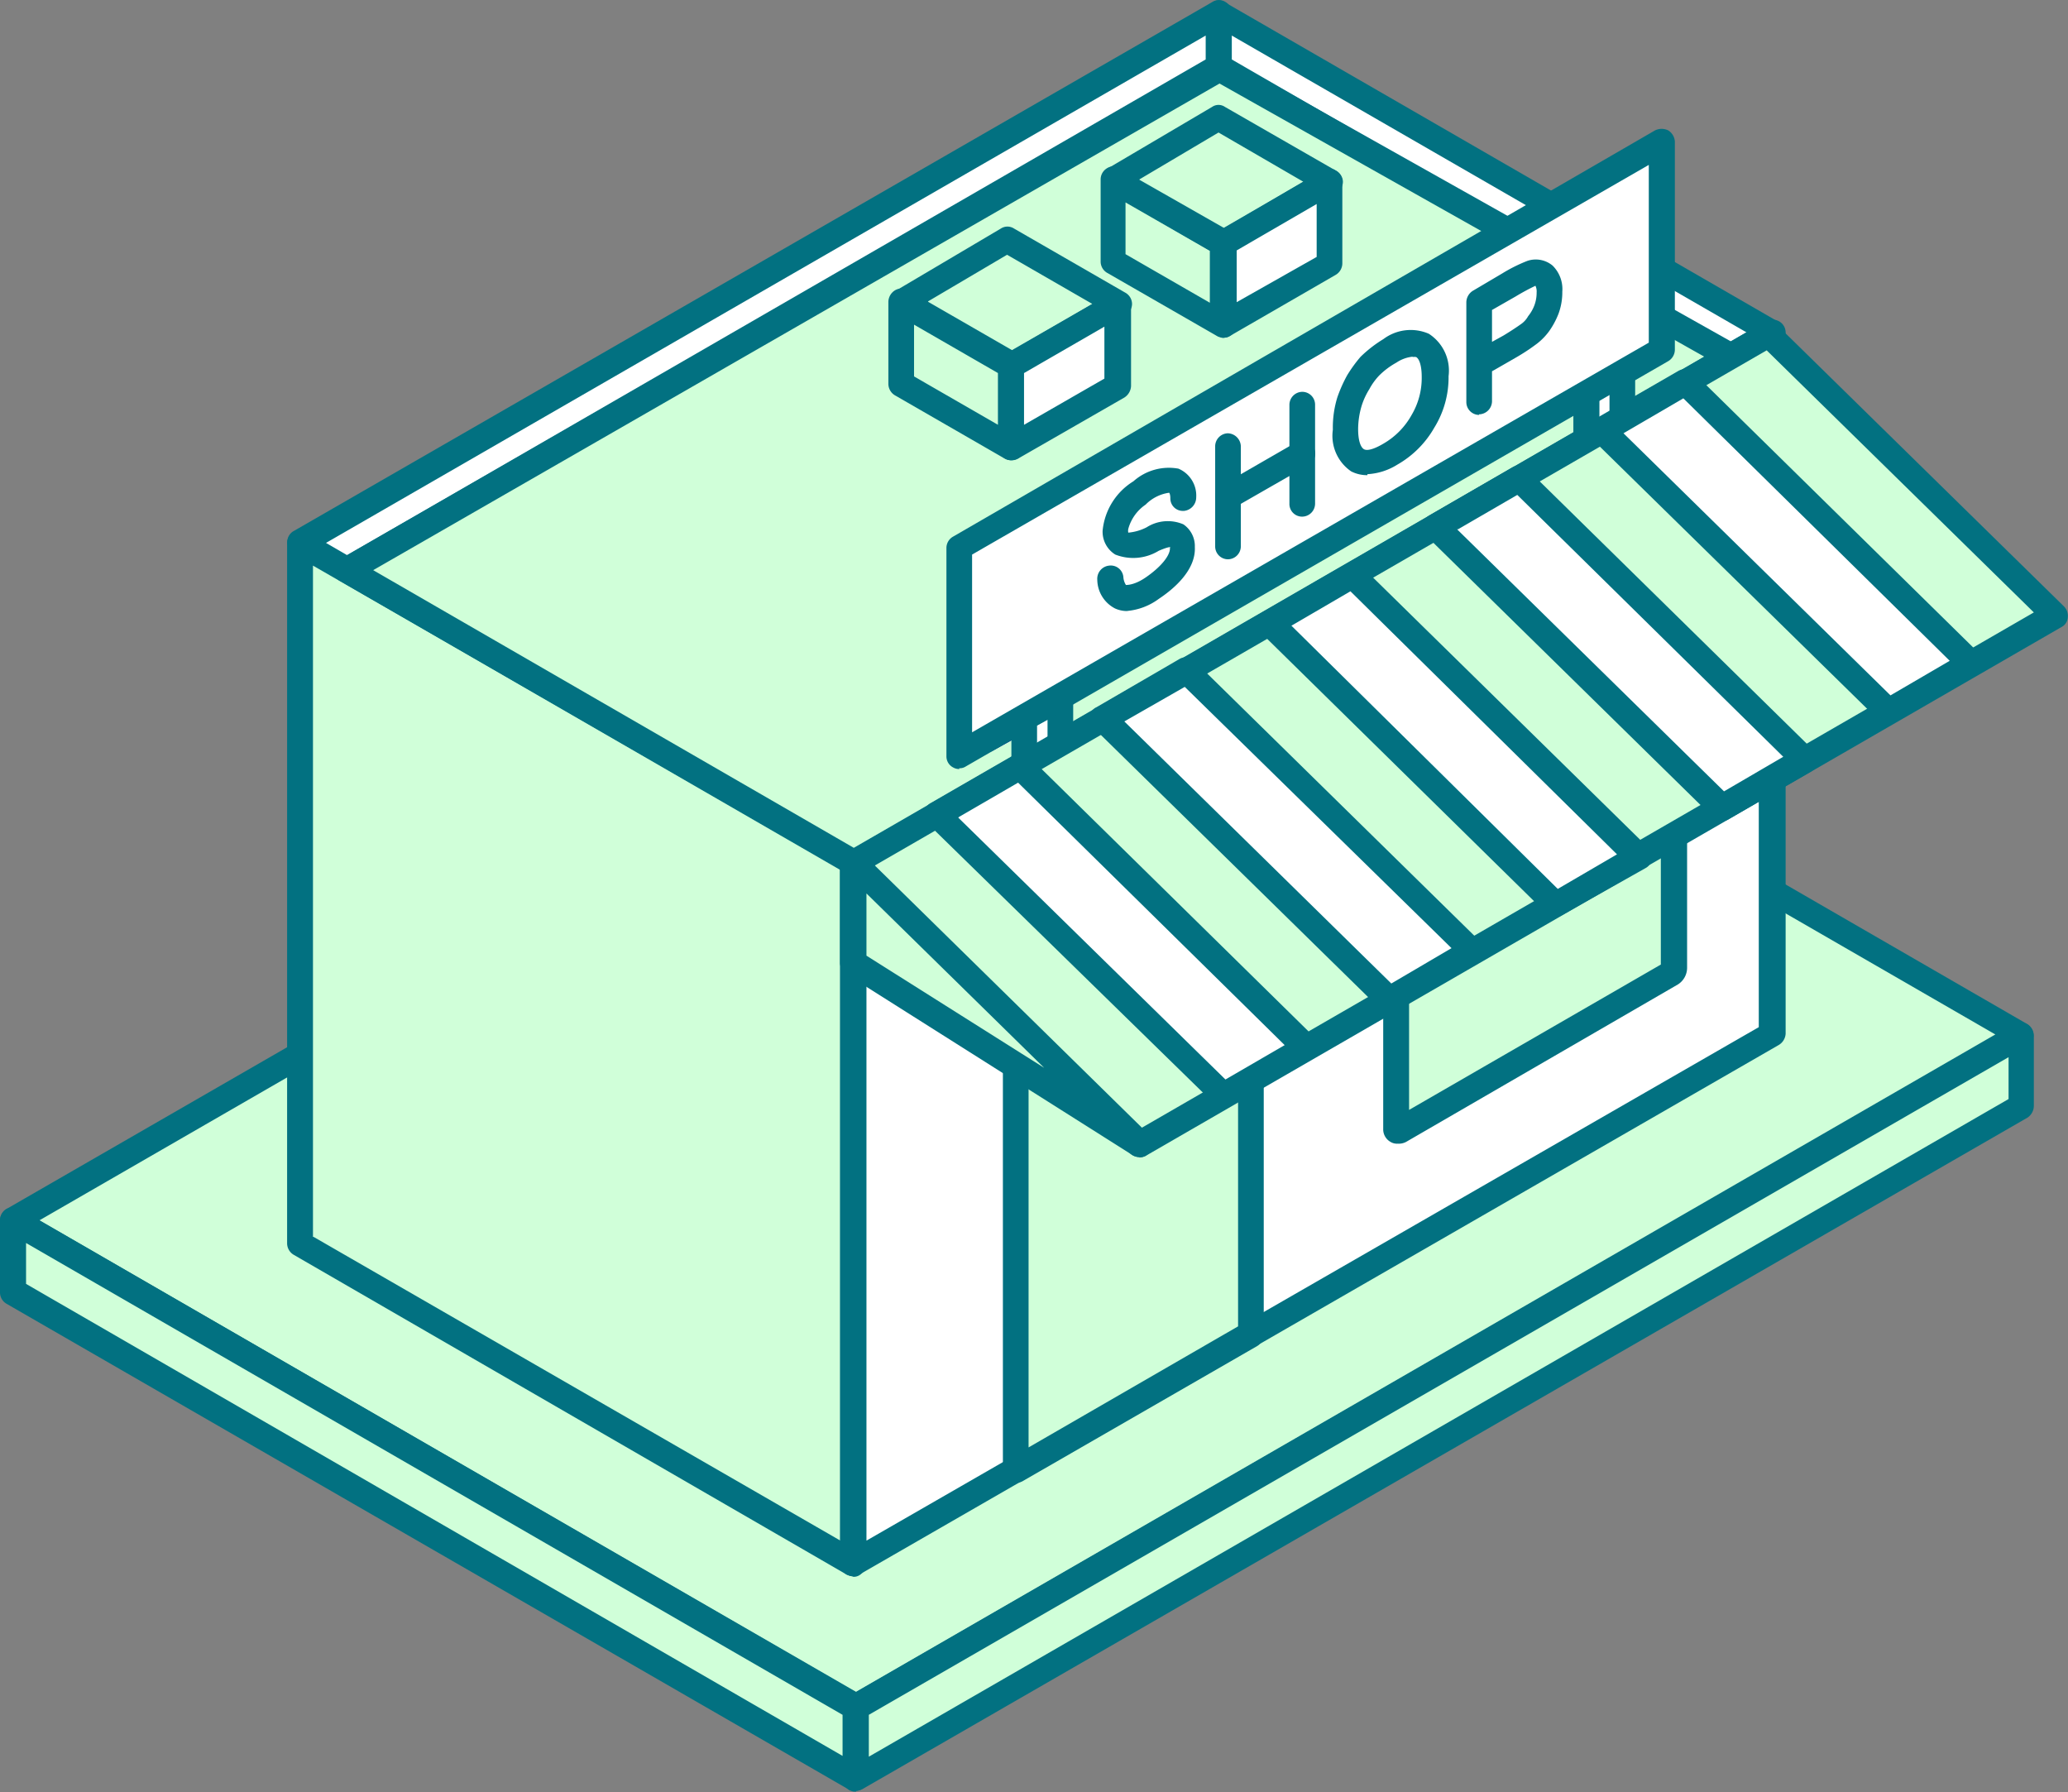
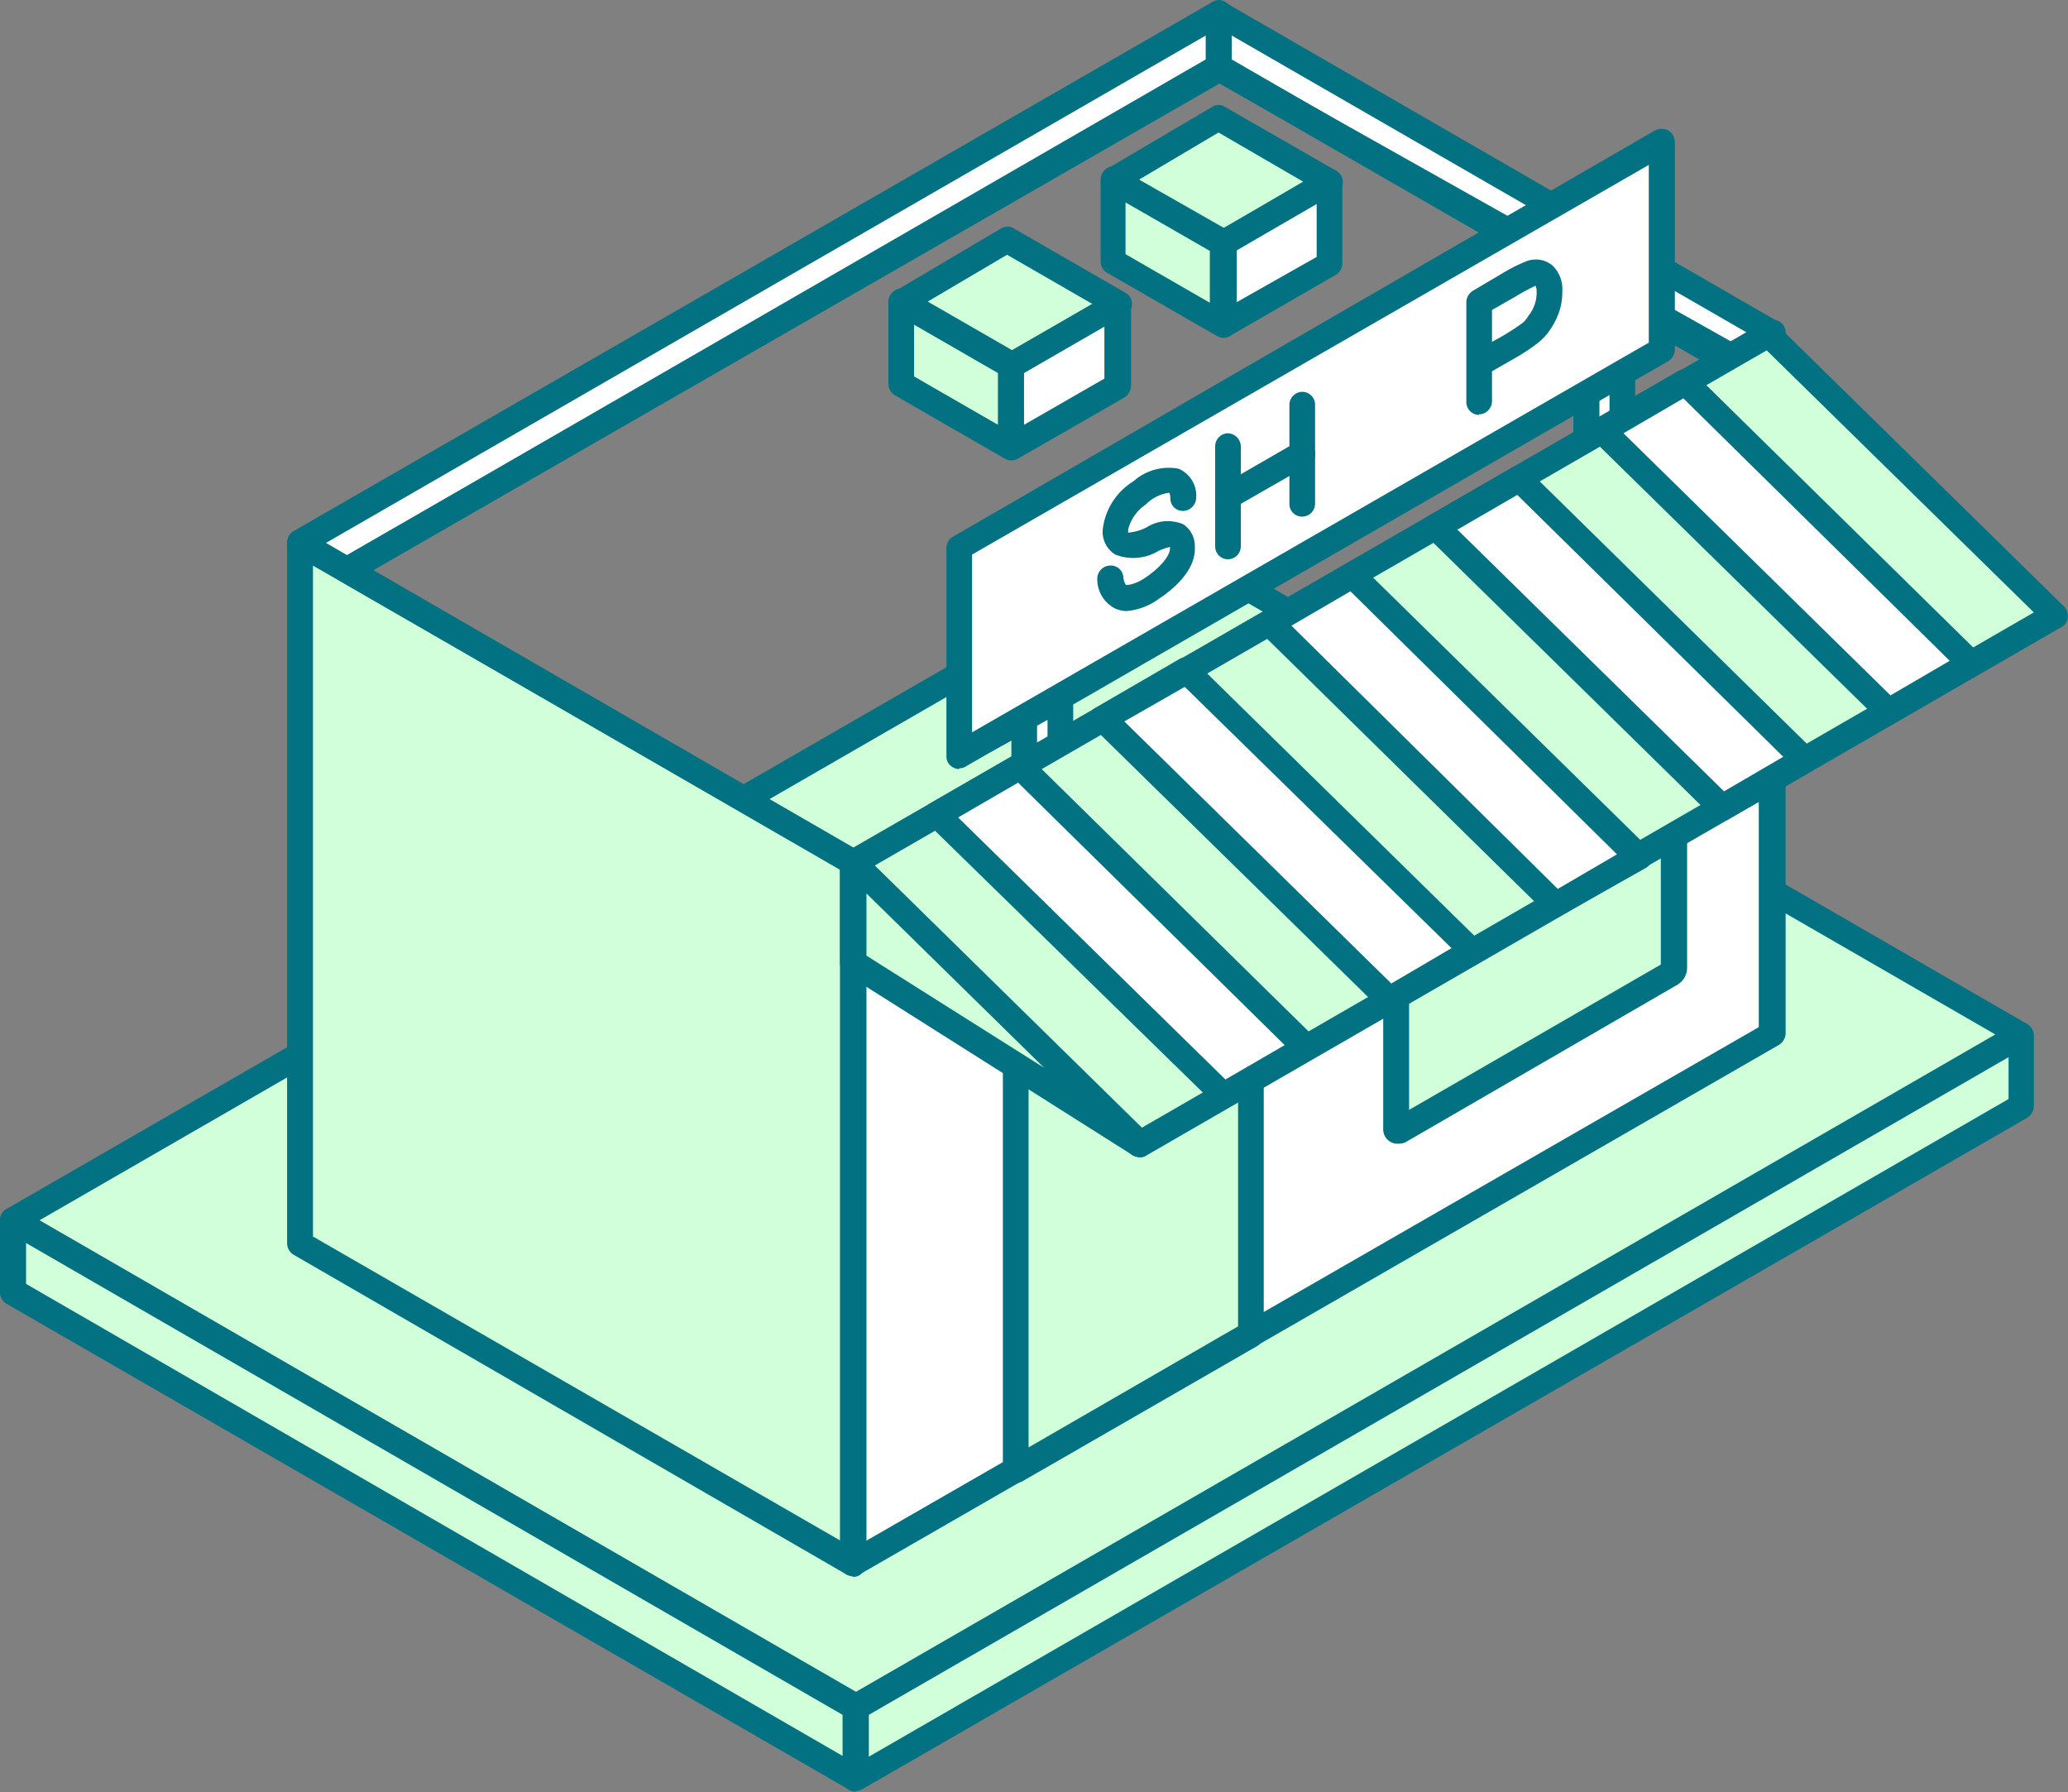
<svg xmlns="http://www.w3.org/2000/svg" viewBox="0 0 104.73 90.74">
  <rect x="0" y="0" width="104.73" height="90.74" fill="#808080" stroke="none" />
  <defs>
    <clipPath id="a" transform="translate(0 0.01)">
      <rect width="104.7" height="90.71" fill="none" />
    </clipPath>
  </defs>
  <g clip-path="url(#a)">
    <path d="M102.38,52.37,59.69,27.73.64,61.78,43.33,86.44Z" transform="translate(0 0.01)" fill="#d0ffd9" fill-rule="evenodd" />
    <path d="M2,61.78,43.33,85.67l57.72-33.3L59.69,28.5Zm41.37,25.3A.91.91,0,0,1,43,87L.34,62.36A.67.67,0,0,1,0,61.78a.68.68,0,0,1,.34-.58l59-34a.7.7,0,0,1,.66,0l42.66,24.64a.67.67,0,0,1,.32.57.68.68,0,0,1-.32.58L43.65,87a.68.68,0,0,1-.34.08Z" transform="translate(0 0.01)" fill="#027181" fill-rule="evenodd" />
    <path d="M43.33,86.44.64,61.78v3.63L43.33,90.05Z" transform="translate(0 0.01)" fill="#d0ffd9" fill-rule="evenodd" />
    <path d="M1.32,65l41.35,23.9V86.82L1.32,62.93Zm42,25.69a1.15,1.15,0,0,1-.34-.09L.32,66A.66.66,0,0,1,0,65.41V61.78a.68.68,0,0,1,.34-.58.72.72,0,0,1,.64,0L43.67,85.84a.71.71,0,0,1,.32.58V90a.68.68,0,0,1-.34.58.57.57,0,0,1-.32.09Z" transform="translate(0 0.01)" fill="#027181" fill-rule="evenodd" />
    <path d="M43.33,90l59.05-34V52.37l-59,34.07Z" transform="translate(0 0.01)" fill="#d0ffd9" fill-rule="evenodd" />
    <path d="M44,86.82v2.12l57.72-33.3V53.52Zm-.64,3.91a1.23,1.23,0,0,1-.34-.09.66.66,0,0,1-.32-.57V86.44a.72.72,0,0,1,.32-.58l59-34a.65.65,0,0,1,.66,0,.69.69,0,0,1,.32.57V56a.72.72,0,0,1-.32.58l-59,34a1,1,0,0,1-.32.09Z" transform="translate(0 0.01)" fill="#027181" fill-rule="evenodd" />
    <path d="M43.2,79.17,15.17,63l0-35.49,28,16.19Z" transform="translate(0 0.01)" fill="#d0ffd9" fill-rule="evenodd" />
    <path d="M15.83,62.59,42.56,78v-34L15.85,28.63v34ZM43.2,79.81a1,1,0,0,1-.32-.09l-28-16.19a.68.68,0,0,1-.34-.58V27.48a.64.64,0,0,1,.36-.56.57.57,0,0,1,.64,0l28,16.19a.74.74,0,0,1,.34.58V79.17a.78.78,0,0,1-.34.57.53.53,0,0,1-.34.09Z" transform="translate(0 0.01)" fill="#027181" fill-rule="evenodd" />
    <path d="M43.2,79.17l0-35.5L89.77,16.85l0,35.48Z" transform="translate(0 0.01)" fill="#fff" fill-rule="evenodd" />
    <path d="M43.88,44.05V78L89.07,52V18ZM43.2,79.81a1,1,0,0,1-.32-.09.66.66,0,0,1-.34-.58V43.67a.7.7,0,0,1,.36-.58L89.43,16.28a.65.65,0,0,1,1,.57V52.33a.71.71,0,0,1-.36.58L43.52,79.72a1.16,1.16,0,0,1-.34.09Z" transform="translate(0 0.01)" fill="#027181" fill-rule="evenodd" />
    <path d="M61.71.66,89.77,16.85,87.4,18.22,61.71,3.39Z" transform="translate(0 0.01)" fill="#fff" fill-rule="evenodd" />
    <path d="M62.38,3l25,14.44,1.07-.62L62.38,1.79V3Zm25,15.85a.58.58,0,0,1-.34-.09L61.4,4a.71.71,0,0,1-.35-.58V.66A.6.6,0,0,1,61.4.11a.57.57,0,0,1,.64,0L90.09,16.3a.68.68,0,0,1,0,1.15L87.7,18.81a1,1,0,0,1-.32.09Z" transform="translate(0 0.01)" fill="#027181" fill-rule="evenodd" />
    <path d="M17.58,28.86l-2.37-1.38L61.72.66V3.39Z" transform="translate(0 0.01)" fill="#fff" fill-rule="evenodd" />
    <path d="M16.51,27.48l1.07.62L61.06,3V1.79Zm1.07,2a.63.63,0,0,1-.32-.08L14.89,28a.64.64,0,0,1-.34-.57.63.63,0,0,1,.34-.56L61.4.09a.61.61,0,0,1,.66,0,.63.63,0,0,1,.32.55V3.39A.68.68,0,0,1,62,4L17.9,29.44a1.17,1.17,0,0,1-.32.09Z" transform="translate(0 0.01)" fill="#027181" fill-rule="evenodd" />
-     <path d="M43.24,43.67,17.58,28.86,61.76,3.46,87.66,18Z" transform="translate(0 0.01)" fill="#d0ffd9" fill-rule="evenodd" />
    <path d="M18.9,28.86,43.24,42.92,86.31,18.05,61.76,4.22ZM43.24,44.33a.56.56,0,0,1-.34-.09L17.24,29.42a.63.63,0,0,1-.35-.58.57.57,0,0,1,.35-.55L61.44,2.9a.66.66,0,0,1,.64,0L88,17.47a.61.61,0,0,1,.34.56.66.66,0,0,1-.34.57L43.54,44.24a1,1,0,0,1-.32.09Z" transform="translate(0 0.01)" fill="#027181" fill-rule="evenodd" />
    <path d="M62,16.45,56.4,13.23V9.09L62,12.31Z" transform="translate(0 0.01)" fill="#d0ffd9" fill-rule="evenodd" />
    <path d="M57,12.86l4.27,2.46V12.69L57,10.24ZM62,17.11a1,1,0,0,1-.34-.09L56.06,13.8a.66.66,0,0,1-.32-.57V9.09a.66.66,0,0,1,.32-.58.61.61,0,0,1,.66,0l5.57,3.2a.66.66,0,0,1,.34.58v4.14a.68.68,0,0,1-.34.57.62.62,0,0,1-.34.09Z" transform="translate(0 0.01)" fill="#027181" fill-rule="evenodd" />
    <path d="M62,12.31,56.4,9.09,61.71,6l5.64,3.24Z" transform="translate(0 0.01)" fill="#d0ffd9" fill-rule="evenodd" />
    <path d="M57.7,9.09,62,11.54l4-2.35L61.71,6.7l-4,2.37ZM62,13a1,1,0,0,1-.34-.09L56.08,9.66a.64.64,0,0,1-.32-.55.7.7,0,0,1,.32-.58L61.39,5.4a.57.57,0,0,1,.64,0l5.64,3.24a.65.65,0,0,1,.34.55.68.68,0,0,1-.34.58l-5.38,3.09A.64.64,0,0,1,62,13Z" transform="translate(0 0.01)" fill="#027181" fill-rule="evenodd" />
    <path d="M62,12.31,67.35,9.2v4.16L62,16.45Z" transform="translate(0 0.01)" fill="#fff" fill-rule="evenodd" />
    <path d="M62.63,12.67v2.62L66.68,13V10.32ZM62,17.09a1.23,1.23,0,0,1-.34-.09.7.7,0,0,1-.32-.57V12.29a.66.66,0,0,1,.32-.58L67,8.62a.57.57,0,0,1,.64,0,.65.65,0,0,1,.34.57v4.14a.68.68,0,0,1-.34.58L62.29,17a.62.62,0,0,1-.34.09Z" transform="translate(0 0.01)" fill="#027181" fill-rule="evenodd" />
    <path d="M51.22,22.63l-5.57-3.2V15.29l5.57,3.2Z" transform="translate(0 0.01)" fill="#d0ffd9" fill-rule="evenodd" />
    <path d="M46.29,19.05l4.25,2.45V18.88l-4.25-2.45Zm4.91,4.24a.63.63,0,0,1-.32-.08L45.31,20a.68.68,0,0,1-.32-.58V15.27a.7.7,0,0,1,.32-.57.61.61,0,0,1,.66,0l5.57,3.22a.68.68,0,0,1,.32.57v4.14a.66.66,0,0,1-.32.58A.71.71,0,0,1,51.2,23.29Z" transform="translate(0 0.01)" fill="#027181" fill-rule="evenodd" />
    <path d="M51.22,18.5l-5.57-3.2L51,12.16,56.6,15.4Z" transform="translate(0 0.01)" fill="#d0ffd9" fill-rule="evenodd" />
    <path d="M47,15.27l4.27,2.46,4.05-2.35L51,12.89l-4,2.36Zm4.27,3.89a.56.56,0,0,1-.32-.09l-5.57-3.22a.68.68,0,0,1-.32-.58.7.7,0,0,1,.32-.57l5.31-3.14a.61.61,0,0,1,.66,0l5.64,3.25a.66.66,0,0,1,.34.57.68.68,0,0,1-.34.58l-5.38,3.09a.72.72,0,0,1-.34.09Z" transform="translate(0 0.01)" fill="#027181" fill-rule="evenodd" />
    <path d="M51.22,18.5l5.37-3.1v4.14l-5.37,3.09Z" transform="translate(0 0.01)" fill="#fff" fill-rule="evenodd" />
    <path d="M51.86,18.88V21.5l4.07-2.34V16.53Zm-.64,4.42a.65.65,0,0,1-.32-.09.68.68,0,0,1-.34-.58V18.5a.68.68,0,0,1,.34-.58l5.38-3.09a.61.61,0,0,1,.66,0,.66.66,0,0,1,.34.57v4.14a.73.73,0,0,1-.34.58l-5.38,3.09A.72.72,0,0,1,51.22,23.3Z" transform="translate(0 0.01)" fill="#027181" fill-rule="evenodd" />
    <path d="M51.43,74.41l11.91-6.87,0-22.57L51.43,51.84Z" transform="translate(0 0.01)" fill="#d0ffd9" fill-rule="evenodd" />
    <path d="M52.09,52.22V73.28L62.7,67.15V46.1Zm-.64,22.85a.6.6,0,0,1-.34-.09.66.66,0,0,1-.32-.57V51.84a.65.65,0,0,1,.32-.56L63,44.41a.76.76,0,0,1,.66,0A.72.72,0,0,1,64,45V67.56a.72.72,0,0,1-.32.58L51.77,75a1,1,0,0,1-.32.09Z" transform="translate(0 0.01)" fill="#027181" fill-rule="evenodd" />
    <path d="M84.75,35.58V49s-.08.22-.15.26L70.84,57.24s-.14,0-.14-.09V43.69s.06-.21.14-.26l13.76-8s.15,0,.15.08Z" transform="translate(0 0.01)" fill="#d0ffd9" fill-rule="evenodd" />
    <path d="M71.36,43.9V56.19l12.75-7.36V36.54Zm-.58,14a.62.62,0,0,1-.36-.09.73.73,0,0,1-.37-.66V43.69a1,1,0,0,1,.47-.83l13.76-7.94a.81.81,0,0,1,.77,0,.72.72,0,0,1,.39.66V49a1,1,0,0,1-.47.84L71.21,57.81a.78.78,0,0,1-.41.09Z" transform="translate(0 0.01)" fill="#027181" fill-rule="evenodd" />
    <path d="M50,37.4l-.89-.52.93-.57.94.53Z" transform="translate(0 0.01)" fill="#fff" fill-rule="evenodd" />
    <path d="M50,38.06a.86.86,0,0,1-.34-.09l-.9-.51a.65.65,0,0,1,0-1.13l.94-.58a.65.65,0,0,1,.66,0l.94.54a.68.68,0,0,1,0,1.15l-1,.55a.62.62,0,0,1-.34.09Z" transform="translate(0 0.01)" fill="#05199c" fill-rule="evenodd" />
    <path d="M51.88,36.35l1.84-1.06v2.45l-1.84,1Z" transform="translate(0 0.01)" fill="#fff" fill-rule="evenodd" />
    <path d="M52.52,36.73v.92l.53-.3v-.91Zm-.64,2.71a.71.71,0,0,1-.34-.08.62.62,0,0,1-.32-.58V36.35a.67.67,0,0,1,.32-.58l1.83-1.06a.65.65,0,0,1,.66,0,.68.68,0,0,1,.32.57v2.44a.64.64,0,0,1-.32.57L52.2,39.36A.69.69,0,0,1,51.88,39.44Z" transform="translate(0 0.01)" fill="#027181" fill-rule="evenodd" />
    <path d="M80.3,19.84l1.81-1.07v2.44L80.3,22.27Z" transform="translate(0 0.01)" fill="#fff" fill-rule="evenodd" />
    <path d="M81,20.22v.92l.51-.3v-.91Zm-.66,2.71a1,1,0,0,1-.34-.08.66.66,0,0,1-.32-.58V19.84a.58.58,0,0,1,.32-.55l1.83-1.07a.61.61,0,0,1,.66,0,.6.6,0,0,1,.32.58v2.43a.64.64,0,0,1-.32.57l-1.83,1.07a.73.73,0,0,1-.34.08Z" transform="translate(0 0.01)" fill="#027181" fill-rule="evenodd" />
    <path d="M48.57,27.69,84.14,7.15V17.73L48.57,38.27Z" transform="translate(0 0.01)" fill="#fff" fill-rule="evenodd" />
    <path d="M49.23,28.07v9L83.5,17.34v-9Zm-.64,10.86a.61.61,0,0,1-.32-.08.63.63,0,0,1-.34-.56V27.73a.66.66,0,0,1,.34-.57L83.82,6.59a.76.76,0,0,1,.66,0,.72.72,0,0,1,.34.56V17.71a.68.68,0,0,1-.34.57L48.91,38.8a.56.56,0,0,1-.34.09Z" transform="translate(0 0.01)" fill="#027181" fill-rule="evenodd" />
    <path d="M75.56,15.68V17.3l.58-.32c.38-.23.68-.43.89-.58a1.18,1.18,0,0,0,.36-.4,2,2,0,0,0,.32-.56,1.83,1.83,0,0,0,.11-.64.67.67,0,0,0-.06-.34,11.38,11.38,0,0,0-1,.54l-1.19.68ZM74.9,21a.65.65,0,0,1-.64-.66V15.29a.7.7,0,0,1,.32-.57l1.49-.88a8,8,0,0,1,1.28-.64,1.33,1.33,0,0,1,1.28.24,1.67,1.67,0,0,1,.49,1.32,3.12,3.12,0,0,1-.19,1.11,4.1,4.1,0,0,1-.47.88,3.14,3.14,0,0,1-.62.64,10.21,10.21,0,0,1-1.06.7l-1.22.7v1.52a.67.67,0,0,1-.66.66Z" transform="translate(0 0.01)" fill="#027181" fill-rule="evenodd" />
-     <path d="M71.55,18.05a1.79,1.79,0,0,0-.83.3,3.9,3.9,0,0,0-.88.66,3.2,3.2,0,0,0-.49.68,3.66,3.66,0,0,0-.38.81,4.16,4.16,0,0,0-.19,1.22c0,.51.1.87.27,1s.56,0,1-.26A3.81,3.81,0,0,0,71.49,21,3.68,3.68,0,0,0,72,19.07c0-.53-.11-.9-.28-1a.53.53,0,0,0-.19,0Zm-2.3,6a1.77,1.77,0,0,1-.82-.19,2.18,2.18,0,0,1-.93-2.11,5.19,5.19,0,0,1,.23-1.65A7.24,7.24,0,0,1,68.22,19a7.11,7.11,0,0,1,.68-.94,6.42,6.42,0,0,1,1.16-.9,2.3,2.3,0,0,1,2.3-.27,2.22,2.22,0,0,1,1,2.15,4.83,4.83,0,0,1-.72,2.6,5,5,0,0,1-1.88,1.88A3.16,3.16,0,0,1,69.25,24Z" transform="translate(0 0.01)" fill="#027181" fill-rule="evenodd" />
    <path d="M62.19,25.79a.63.63,0,0,1-.56-.34.67.67,0,0,1,.26-.9l3.73-2.15a.64.64,0,0,1,.9.23.66.66,0,0,1-.24.9l-3.75,2.15a1.27,1.27,0,0,1-.34.09Z" transform="translate(0 0.01)" fill="#027181" fill-rule="evenodd" />
    <path d="M65.94,26.15a.64.64,0,0,1-.64-.66v-5a.66.66,0,0,1,.64-.66.65.65,0,0,1,.66.66v5A.66.66,0,0,1,65.94,26.15Z" transform="translate(0 0.01)" fill="#027181" fill-rule="evenodd" />
    <path d="M62.18,28.31a.65.65,0,0,1-.64-.66V22.59a.66.66,0,0,1,.64-.66.68.68,0,0,1,.66.66v5.06A.66.66,0,0,1,62.18,28.31Z" transform="translate(0 0.01)" fill="#027181" fill-rule="evenodd" />
    <path d="M57.11,30.93a1.47,1.47,0,0,1-.64-.13,1.66,1.66,0,0,1-.9-1.45.67.67,0,0,1,.6-.72.64.64,0,0,1,.72.57.86.86,0,0,0,.13.41c.07,0,.45,0,1-.38.76-.52,1.25-1.11,1.23-1.5.07-.06-.08-.06-.57.15a2.48,2.48,0,0,1-2.2.19,1.36,1.36,0,0,1-.64-1.21,3.31,3.31,0,0,1,1.56-2.5,2.7,2.7,0,0,1,2.28-.64,1.48,1.48,0,0,1,.9,1.45.69.69,0,0,1-.62.69h-.05a.63.63,0,0,1-.64-.64c0-.22-.06-.28-.06-.28a2.06,2.06,0,0,0-1.19.6,2.18,2.18,0,0,0-.88,1.23.46.46,0,0,0,0,.19h0a2.51,2.51,0,0,0,.93-.27,2,2,0,0,1,1.86-.15,1.33,1.33,0,0,1,.58,1.15c.06,1.19-1.11,2.15-1.82,2.62a3.17,3.17,0,0,1-1.66.62Z" transform="translate(0 0.01)" fill="#027181" fill-rule="evenodd" />
    <path d="M43.24,43.67,89.56,16.92l14.5,14.22L57.73,57.9Z" transform="translate(0 0.01)" fill="#d0ffd9" fill-rule="evenodd" />
    <path d="M44.31,43.82,57.83,57.09,103,31,89.47,17.73,44.33,43.8ZM57.7,58.58a.66.66,0,0,1-.47-.19L42.75,44.16a.67.67,0,0,1,.13-1L89.23,16.36a.65.65,0,0,1,.79.11L104.53,30.7a.68.68,0,0,1,.19.55.59.59,0,0,1-.32.49L58.07,58.49a.58.58,0,0,1-.32.09Z" transform="translate(0 0.01)" fill="#027181" fill-rule="evenodd" />
    <path d="M43.24,43.67,57.72,57.9l-14.5-9.15Z" transform="translate(0 0.01)" fill="#d0ffd9" fill-rule="evenodd" />
    <path d="M43.88,48.38l9,5.68-9-8.83v3.15Zm13.83,10.2a.75.75,0,0,1-.37-.11L42.84,49.3a.68.68,0,0,1-.3-.55V43.69a.66.66,0,0,1,.4-.6.69.69,0,0,1,.73.15L58.15,57.47a.66.66,0,0,1,.05.88.63.63,0,0,1-.51.25Z" transform="translate(0 0.01)" fill="#027181" fill-rule="evenodd" />
    <path d="M47.45,41.24l4.22-2.44L66.15,53.05l-4.22,2.42Z" transform="translate(0 0.01)" fill="#fff" fill-rule="evenodd" />
    <path d="M48.53,41.39,62.06,54.65l3-1.74L51.56,39.62l-3,1.74ZM62,56.13a.59.59,0,0,1-.45-.2L47,41.71a.63.63,0,0,1-.2-.56.62.62,0,0,1,.32-.49l4.21-2.43a.68.68,0,0,1,.79.08L66.6,52.54a.67.67,0,0,1,.19.56.73.73,0,0,1-.34.49L62.25,56a1.17,1.17,0,0,1-.32.09Z" transform="translate(0 0.01)" fill="#027181" fill-rule="evenodd" />
    <path d="M55.87,36.37l4.2-2.43L74.58,48.19l-4.2,2.43Z" transform="translate(0 0.01)" fill="#fff" fill-rule="evenodd" />
    <path d="M56.94,36.52,70.46,49.79,73.51,48,60,34.77ZM70.36,51.26a.67.67,0,0,1-.47-.19L55.38,36.84a.66.66,0,0,1-.19-.55.57.57,0,0,1,.34-.49l4.2-2.44a.62.62,0,0,1,.77.11L75,47.7a.69.69,0,0,1,.19.55.6.6,0,0,1-.34.49l-4.21,2.44a1.28,1.28,0,0,1-.32.08Z" transform="translate(0 0.01)" fill="#027181" fill-rule="evenodd" />
    <path d="M64.27,31.51l4.23-2.43L83,43.31l-4.2,2.43Z" transform="translate(0 0.01)" fill="#fff" fill-rule="evenodd" />
    <path d="M65.39,31.66,78.89,45l3-1.75L68.39,29.93l-3,1.75ZM78.78,46.42a.69.69,0,0,1-.47-.19L63.83,32a.67.67,0,0,1-.19-.56A.69.69,0,0,1,64,31l4.2-2.43a.62.62,0,0,1,.77.11l14.5,14.23a.6.6,0,0,1,.18.55.59.59,0,0,1-.32.49L79.1,46.33a.6.6,0,0,1-.34.09Z" transform="translate(0 0.01)" fill="#027181" fill-rule="evenodd" />
    <path d="M72.72,26.64l4.21-2.43L91.41,38.44l-4.2,2.43Z" transform="translate(0 0.01)" fill="#fff" fill-rule="evenodd" />
    <path d="M73.79,26.79,87.31,40.06l3-1.75L76.84,25.05l-3,1.74Zm13.4,14.77a.59.59,0,0,1-.45-.2L72.25,27.14a.67.67,0,0,1,.13-1.05l4.2-2.43a.64.64,0,0,1,.79.11L91.86,38a.77.77,0,0,1,.21.56.73.73,0,0,1-.34.49l-4.2,2.43A.64.64,0,0,1,87.19,41.56Z" transform="translate(0 0.01)" fill="#027181" fill-rule="evenodd" />
    <path d="M81.15,21.78l4.2-2.43L99.86,33.6,95.63,36Z" transform="translate(0 0.01)" fill="#fff" fill-rule="evenodd" />
    <path d="M82.22,21.93,95.74,35.2l3-1.75L85.25,20.16l-3,1.75ZM95.64,36.67a.57.57,0,0,1-.47-.19L80.66,22.25a.67.67,0,0,1,.13-1.05L85,18.77a.65.65,0,0,1,.79.11l14.48,14.23a.67.67,0,0,1,.2.55.73.73,0,0,1-.35.49l-4.22,2.43a1,1,0,0,1-.32.09Z" transform="translate(0 0.01)" fill="#027181" fill-rule="evenodd" />
  </g>
</svg>